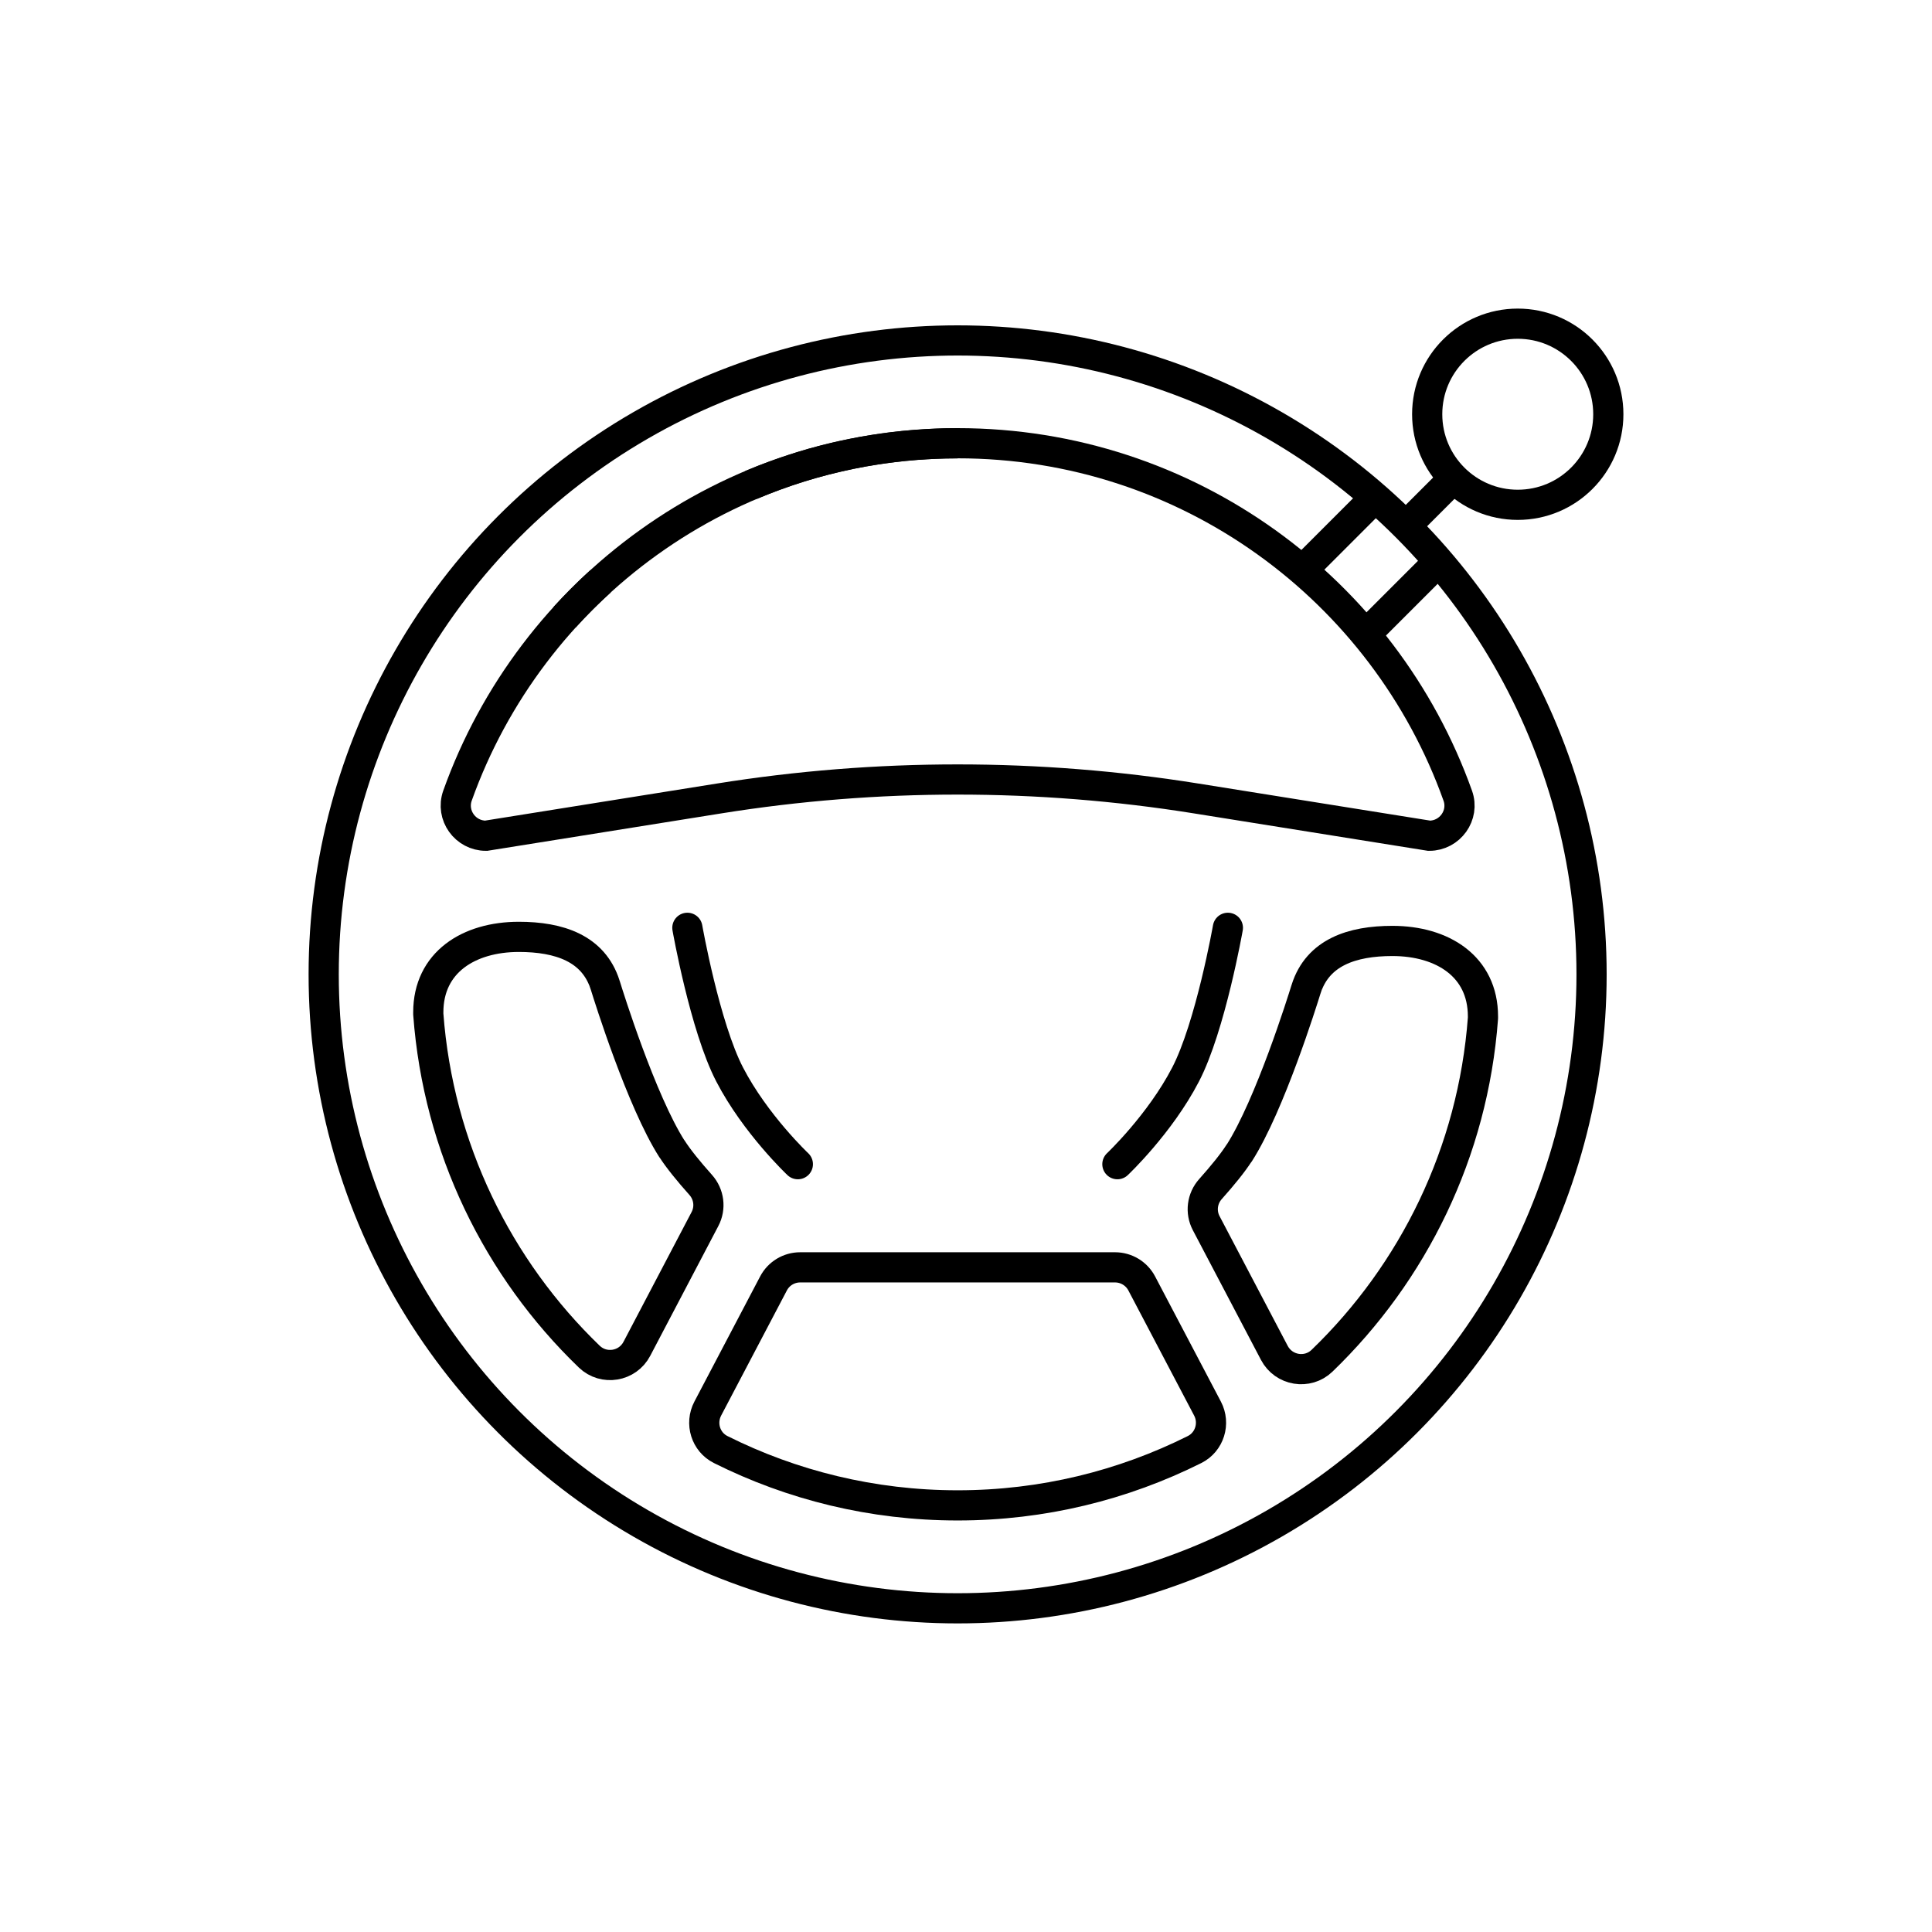
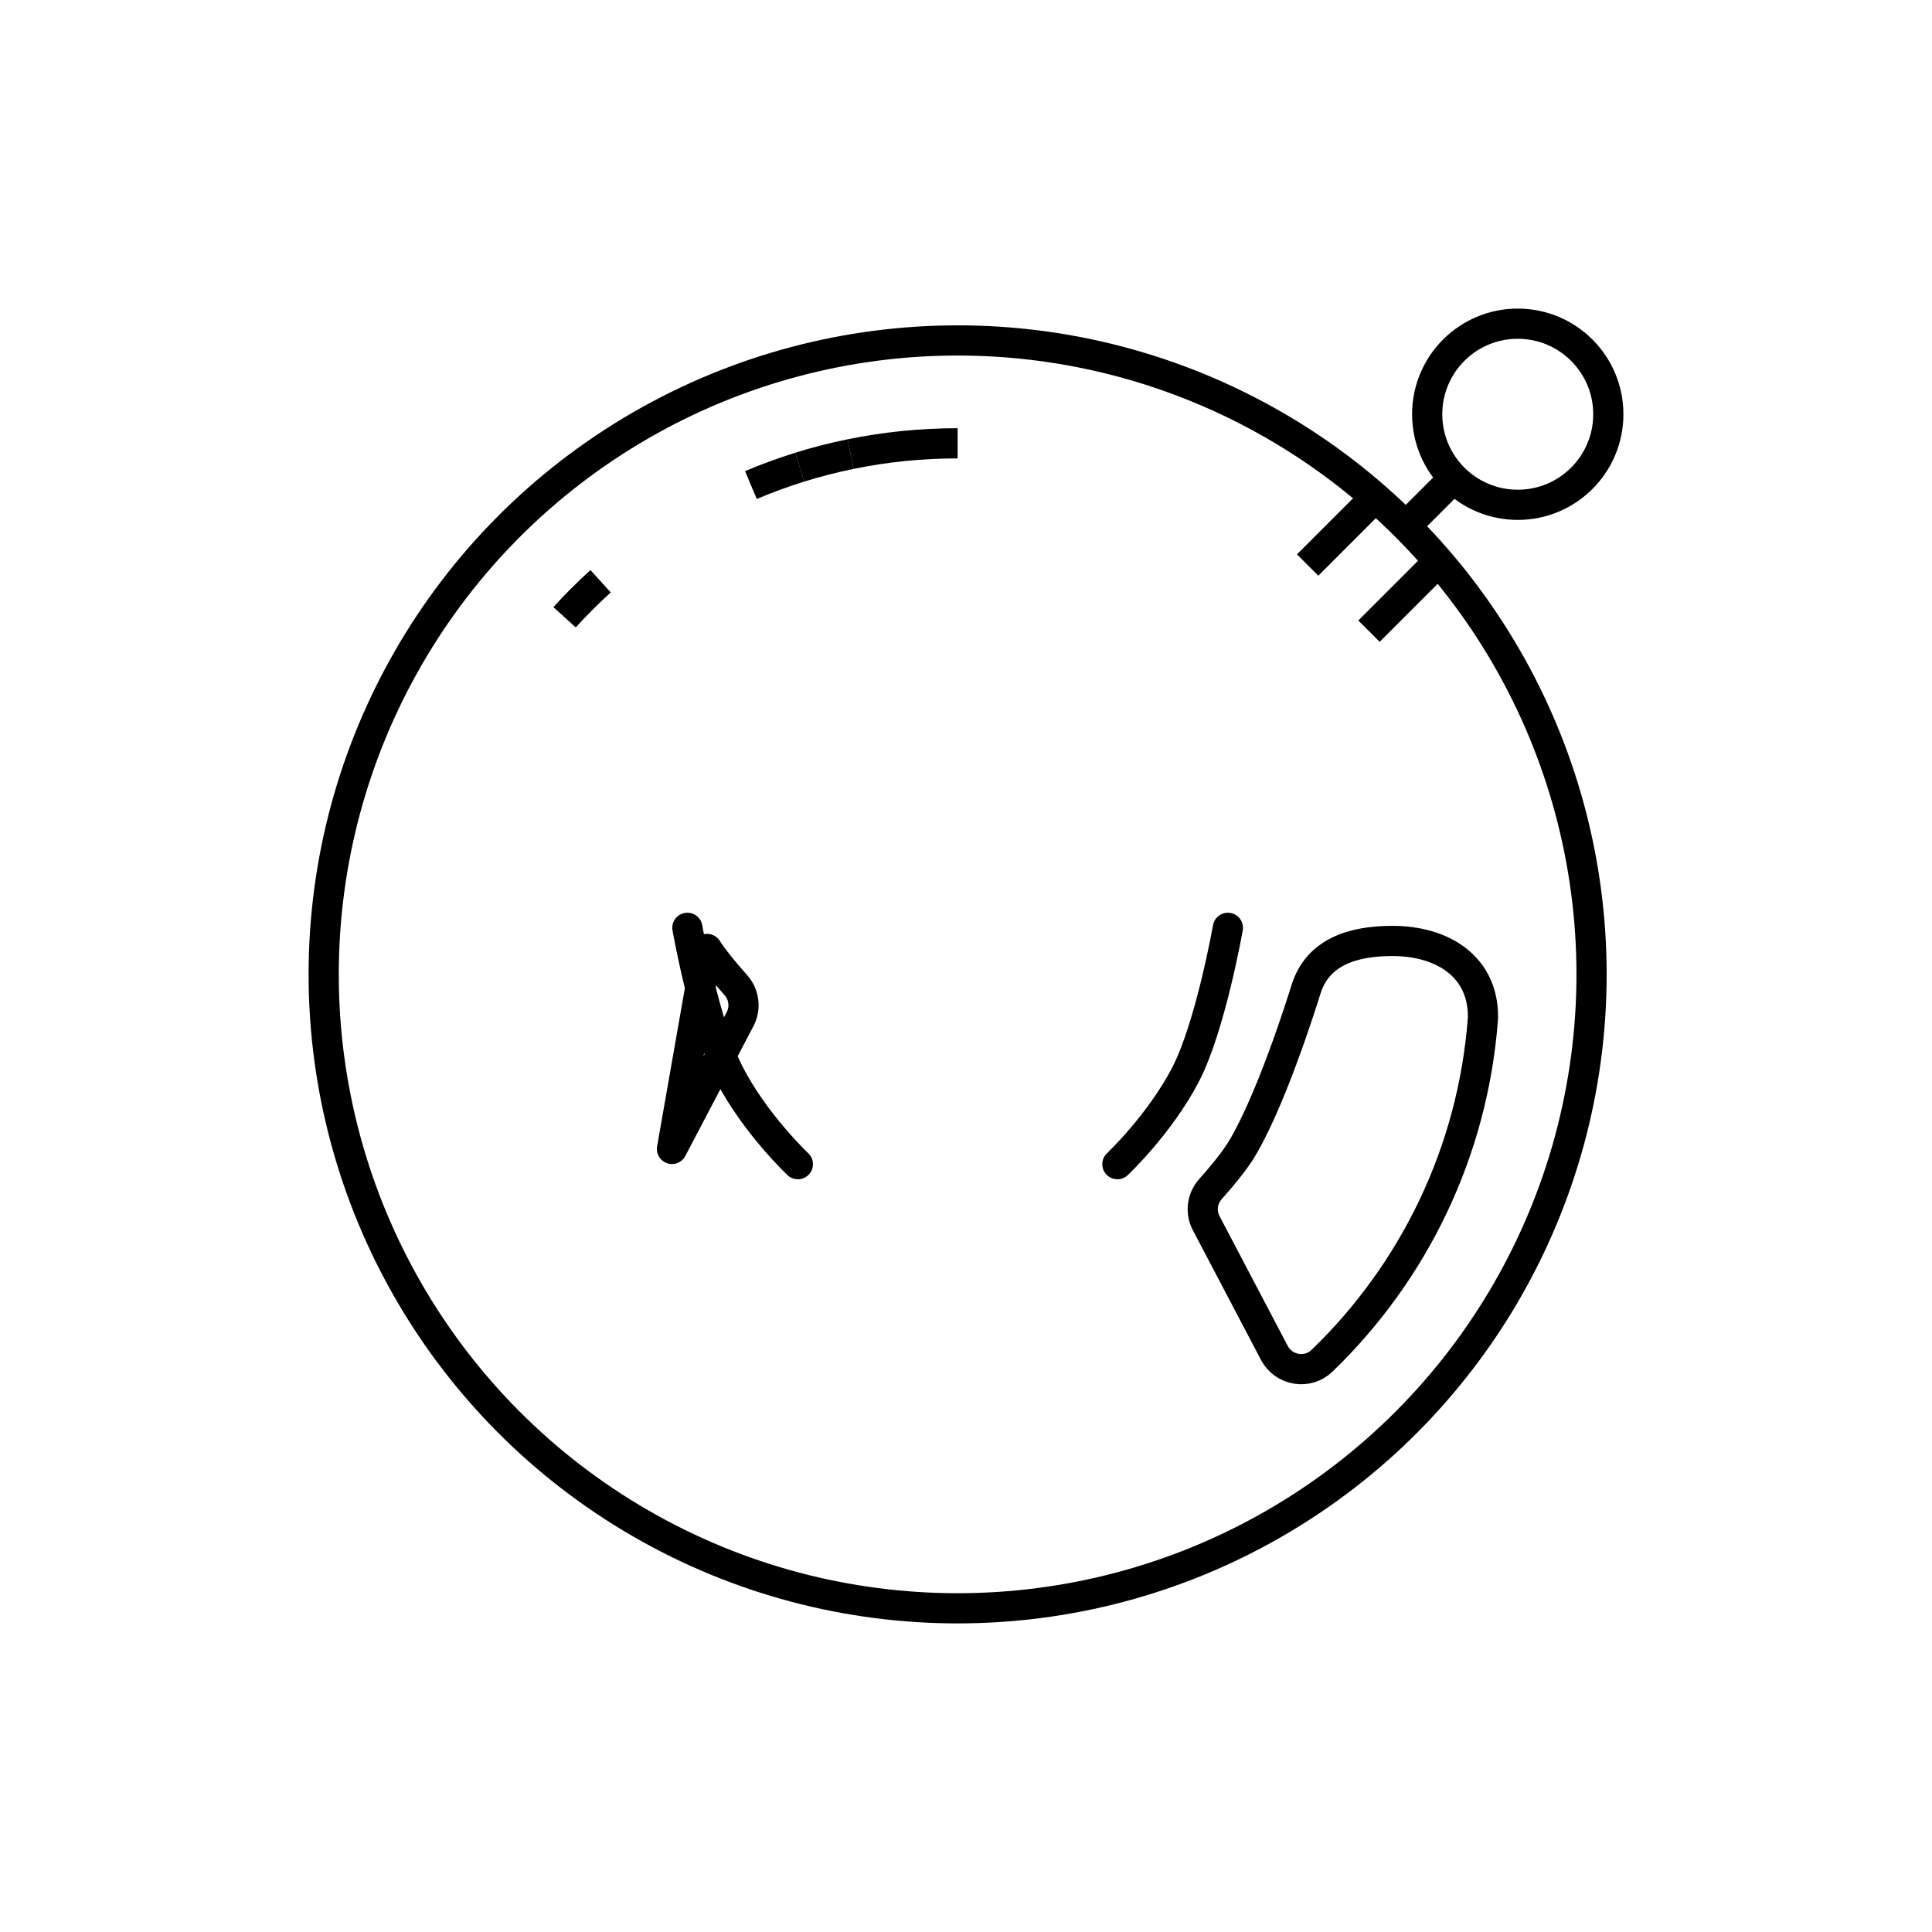
<svg xmlns="http://www.w3.org/2000/svg" id="Ebene_1" data-name="Ebene 1" viewBox="0 0 256 256">
  <defs>
    <style>
      .cls-1, .cls-2, .cls-3 {
        fill: none;
        stroke: #000;
        stroke-width: 4px;
      }

      .cls-2 {
        stroke-linecap: round;
      }

      .cls-2, .cls-3 {
        stroke-linejoin: round;
      }
    </style>
  </defs>
  <circle class="cls-1" cx="126.89" cy="129.11" r="84" />
  <circle class="cls-1" cx="201.11" cy="54.89" r="12" />
-   <path class="cls-1" d="m189.38,110.74c2.75,0,4.71-2.72,3.78-5.31-9.72-27.22-35.72-46.7-66.27-46.7s-56.55,19.48-66.27,46.7c-.92,2.59,1.03,5.31,3.78,5.31l30.89-4.94c20.93-3.35,42.27-3.35,63.2,0l30.89,4.94Z" />
  <path class="cls-1" d="m105.97,61.9c-2.2.69-4.36,1.48-6.47,2.37,2.1-.89,4.26-1.68,6.47-2.37Z" />
  <path class="cls-1" d="m112.71,60.17c-2.29.47-4.54,1.05-6.74,1.73,2.2-.69,4.45-1.27,6.74-1.73Z" />
  <path class="cls-1" d="m79.58,77.02c-1.67,1.51-3.26,3.11-4.77,4.77,1.51-1.67,3.11-3.26,4.77-4.77Z" />
  <path class="cls-1" d="m112.71,60.17c4.58-.94,9.32-1.43,14.18-1.43h0c-4.86,0-9.6.49-14.18,1.43Z" />
-   <path class="cls-3" d="m89.04,152.24c-4.06-6.36-8.39-20.23-8.82-21.62,0-.03-.04-.12-.04-.12-1.54-4.84-6.08-6.36-11.43-6.36-6.63,0-12,3.37-12,10,0,.04,0,.2,0,.23,1.32,17.79,9.24,33.74,21.33,45.39,1.92,1.85,5.08,1.32,6.31-1.04l9.02-17.19c.78-1.48.55-3.28-.57-4.53-1.58-1.77-2.95-3.45-3.8-4.78Z" />
+   <path class="cls-3" d="m89.04,152.24l9.02-17.19c.78-1.48.55-3.28-.57-4.53-1.58-1.77-2.95-3.45-3.8-4.78Z" />
  <path class="cls-3" d="m164.21,152.78c4.06-6.36,8.39-20.23,8.82-21.62,0-.03.04-.12.04-.12,1.54-4.84,6.08-6.36,11.43-6.36,6.63,0,12,3.37,12,10,0,.04,0,.2,0,.23-1.32,17.79-9.24,33.74-21.33,45.4-1.91,1.84-5.07,1.32-6.31-1.04l-9.03-17.19c-.78-1.48-.55-3.28.57-4.53,1.58-1.77,2.95-3.45,3.8-4.78Z" />
-   <path class="cls-3" d="m126.89,199.47c11.29,0,21.94-2.67,31.4-7.4,1.99-1,2.75-3.46,1.71-5.43l-8.71-16.57c-.69-1.32-2.06-2.14-3.54-2.14h-41.72c-1.49,0-2.85.82-3.54,2.14l-8.71,16.58c-1.03,1.97-.28,4.42,1.71,5.42,9.45,4.73,20.11,7.4,31.4,7.4Z" />
  <line class="cls-1" x1="192.63" y1="63.37" x2="185.81" y2="70.19" />
  <line class="cls-1" x1="182.63" y1="65.51" x2="173.27" y2="74.87" />
  <line class="cls-1" x1="190.75" y1="74.28" x2="181.4" y2="83.63" />
  <g>
    <path class="cls-2" d="m91.08,122.94s2.31,13.1,5.61,19.45c3.41,6.57,9.03,11.87,9.03,11.87" />
    <path class="cls-2" d="m162.7,122.94s-2.31,13.1-5.61,19.45c-3.41,6.57-9.03,11.87-9.03,11.87" />
  </g>
</svg>